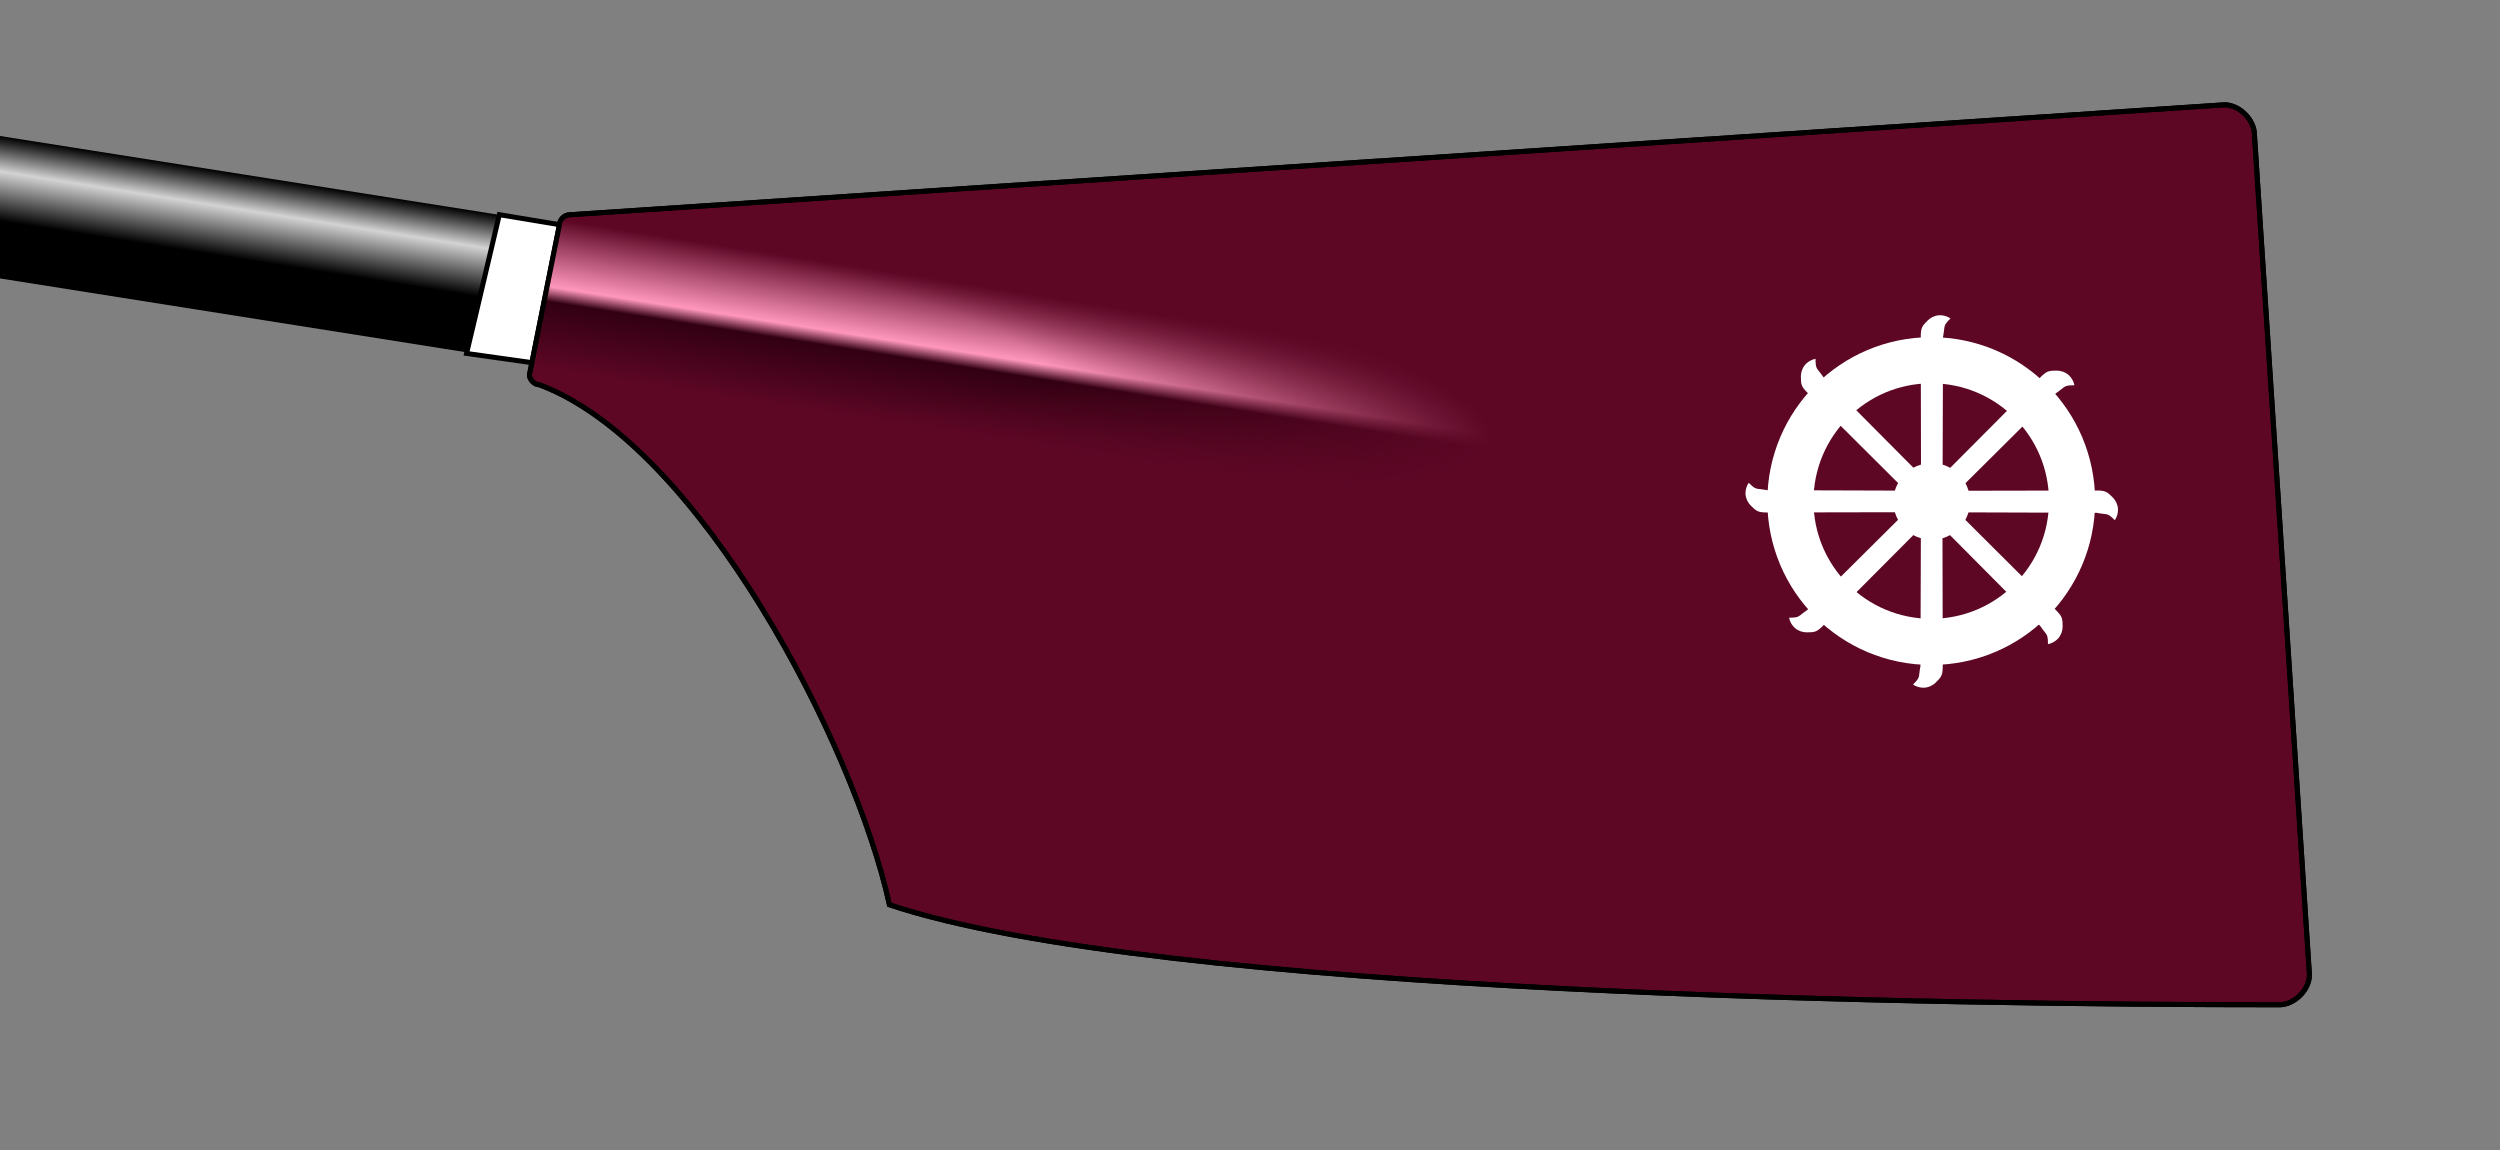
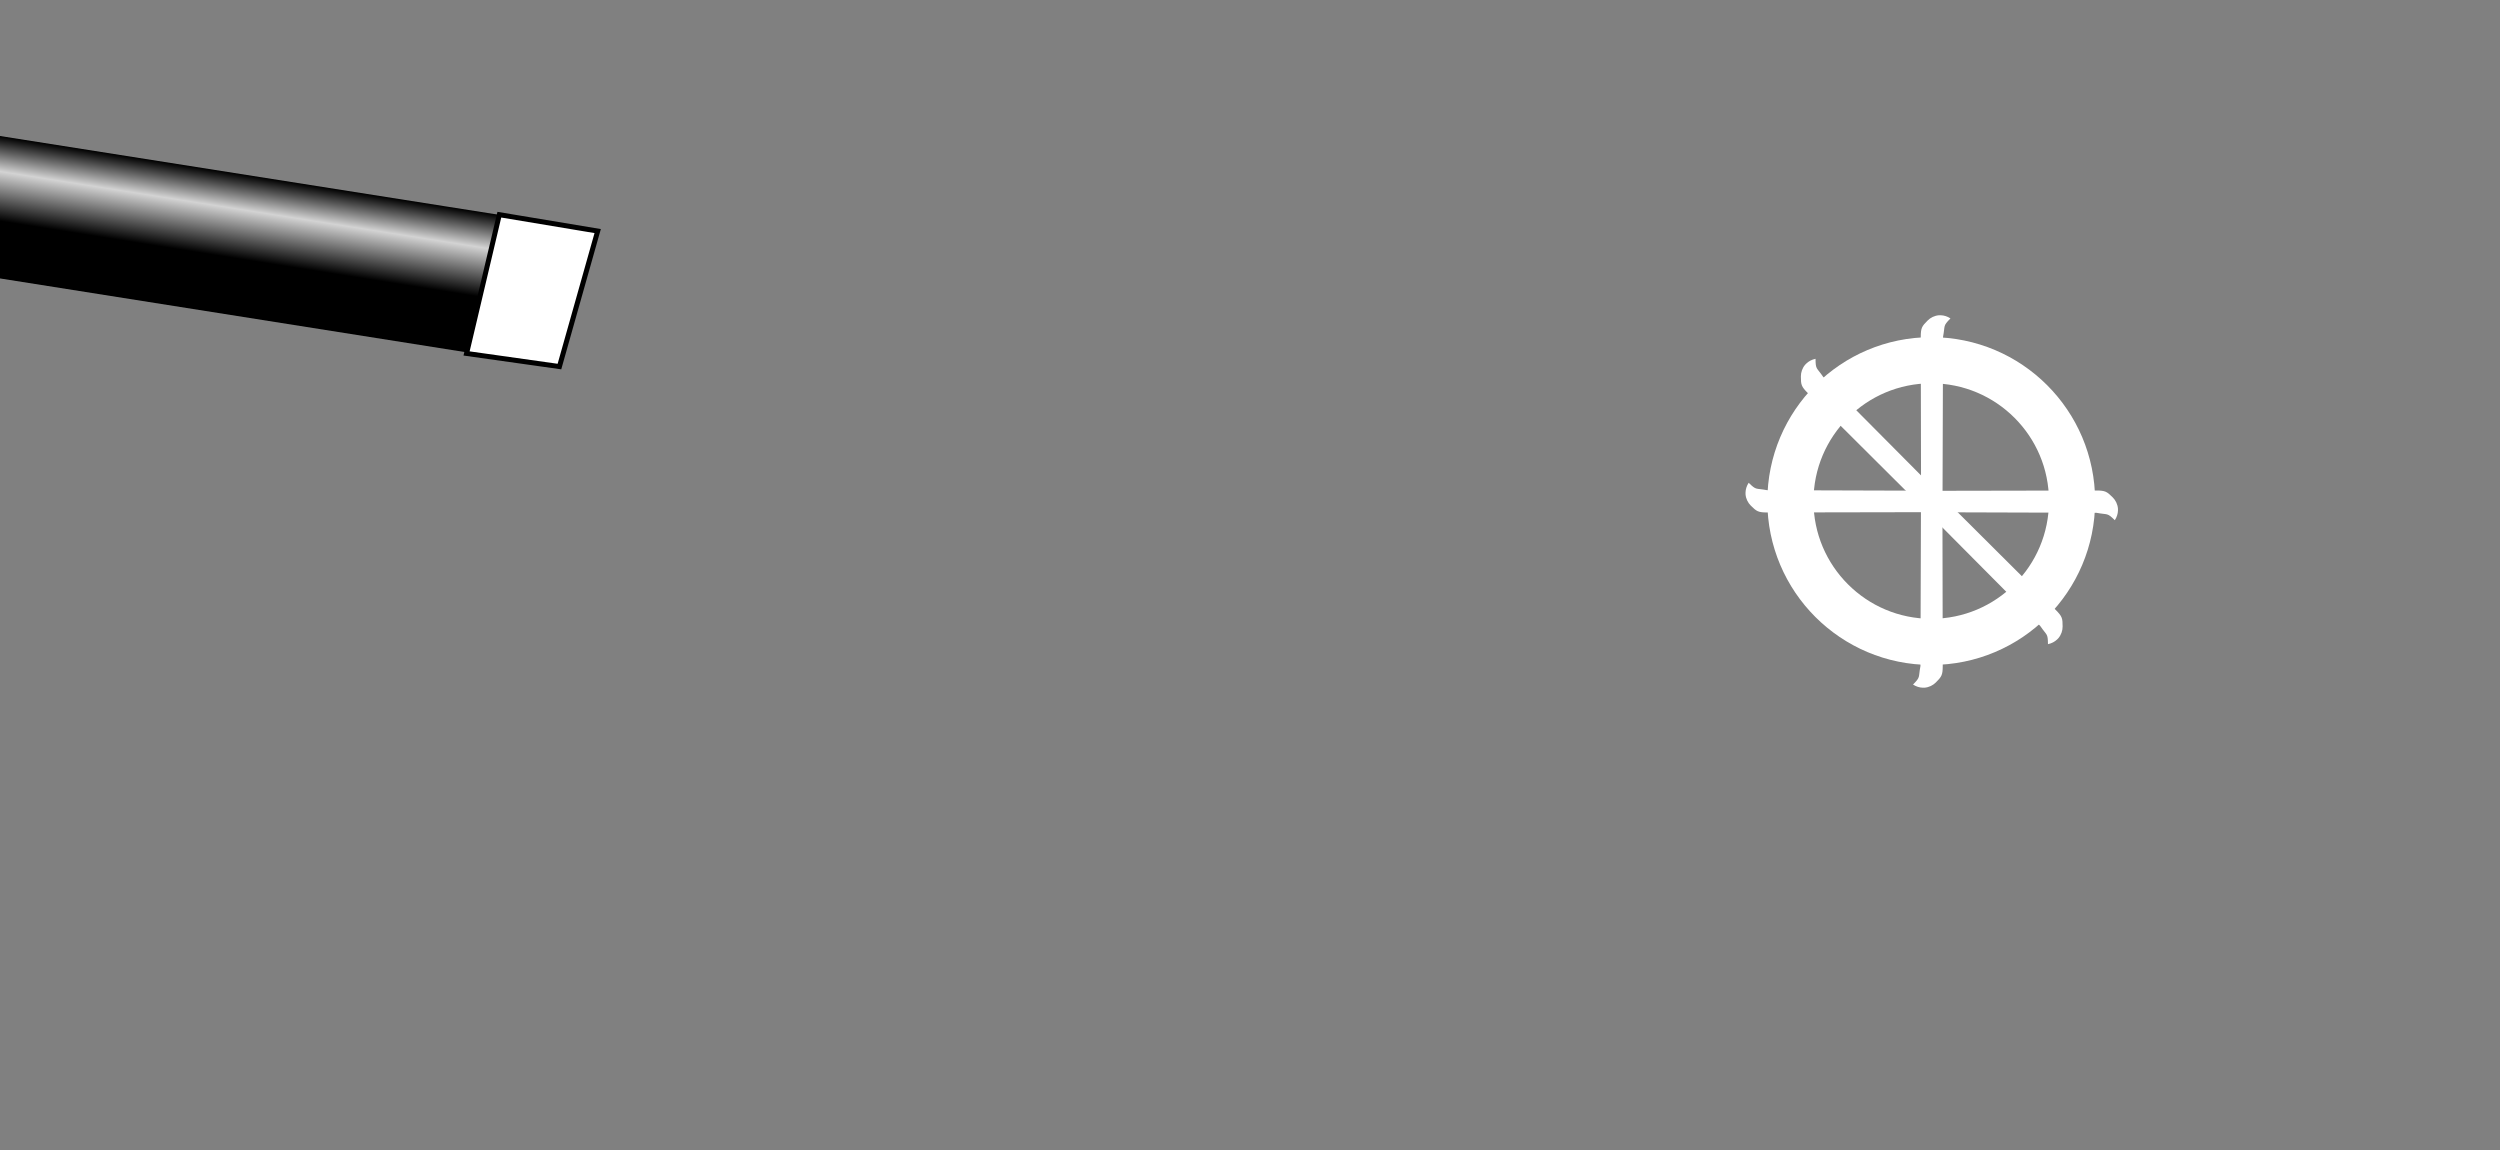
<svg xmlns="http://www.w3.org/2000/svg" xmlns:ns1="http://www.inkscape.org/namespaces/inkscape" xmlns:ns2="http://sodipodi.sourceforge.net/DTD/sodipodi-0.dtd" xmlns:xlink="http://www.w3.org/1999/xlink" width="500" height="230" id="svg2" version="1.1" ns1:version="0.48.4 r9939" ns2:docname="CatzBlades.svg">
  <rect width="100%" height="100%" fill="#808080" stroke="none" />
  <ns2:namedview pagecolor="#ffffff" bordercolor="#666666" borderopacity="1" objecttolerance="10" gridtolerance="10" guidetolerance="10" ns1:pageopacity="0" ns1:pageshadow="2" ns1:window-width="1366" ns1:window-height="706" id="namedview45" showgrid="false" ns1:zoom="1.144" ns1:cx="302.49062" ns1:cy="153.70676" ns1:window-x="-8" ns1:window-y="-8" ns1:window-maximized="1" ns1:current-layer="g3200" />
  <defs id="defs4">
    <radialGradient r="100%" cy="50%" cx="0%" id="radialGradient3822">
      <stop id="stop3824" style="stop-color:#780025;stop-opacity:1;" offset="0.5" />
    </radialGradient>
    <linearGradient id="loomGradient" gradientUnits="userSpaceOnUse" x2="0" y1="-14" y2="14">
      <stop offset="0%" style="stop-color:black;" id="stop7" />
      <stop offset="25%" style="stop-color:lightgray;" id="stop9" />
      <stop offset="60%" style="stop-color:black;" id="stop11" />
    </linearGradient>
    <linearGradient id="ridgeGradient" gradientUnits="userSpaceOnUse" x2="0" y1="-15" y2="15">
      <stop offset="0" style="stop-color:#64002a;stop-opacity:1;" id="stop14" />
      <stop offset="0.45" style="stop-color:#ff97c3;stop-opacity:1;" id="stop16" />
      <stop offset="0.55" style="stop-color:#3e001a;stop-opacity:1;" id="stop18" />
      <stop offset="1" style="stop-color:#64002a;stop-opacity:1;" id="stop20" />
    </linearGradient>
    <radialGradient id="fadeRidgeGradient" cx="0" cy="0" r="77.46" gradientTransform="matrix(2.586,0,0,0.387,0.004,-5.940651e-4)" fx="0" fy="0" gradientUnits="userSpaceOnUse" spreadMethod="pad">
      <stop offset="0.5" style="stop-color:#64002a;stop-opacity:0;" id="stop23" />
      <stop offset="0.95" style="stop-color:#64002a;stop-opacity:1;" id="stop25" />
    </radialGradient>
-     <path id="spoonPath" d="M 105,75 C 105,76 106,77 107,77 C 139,89 170,149 177,181 C 231,199 389,201 455,201 C 458,201 461,198 461,195 L 450,27 C 450,24 447,21 444,21 L 113,43 C 112,43 111,44 111,45  Z" />
    <clipPath id="spoonClip">
      <use xlink:href="#spoonPath" id="use29" />
    </clipPath>
    <radialGradient ns1:collect="always" xlink:href="#radialGradient3822" id="radialGradient3036" cx="250" cy="115" fx="250" fy="115" r="250" gradientTransform="matrix(1,0,0,0.46,0,62.1)" gradientUnits="userSpaceOnUse" />
    <linearGradient y2="14" y1="-14" x2="0" gradientUnits="userSpaceOnUse" id="loomGradient-6">
      <stop id="stop7-8" style="stop-color:black;" offset="0%" />
      <stop id="stop9-5" style="stop-color:lightgray;" offset="25%" />
      <stop id="stop11-7" style="stop-color:black;" offset="60%" />
    </linearGradient>
    <radialGradient ns1:collect="always" xlink:href="#radialGradient3822-6" id="radialGradient3221" cx="283" cy="111" fx="283" fy="111" r="178.5" gradientTransform="matrix(1,0,0,0.507,0,54.723)" gradientUnits="userSpaceOnUse" />
    <radialGradient id="radialGradient3822-6" cx="0" cy="0.5" r="1">
      <stop offset="0.5" style="stop-color:#5d0725;stop-opacity:1;" id="stop3824-1" />
    </radialGradient>
    <radialGradient ns1:collect="always" xlink:href="#radialGradient3822-6" id="radialGradient4035" cx="283" cy="111" fx="283" fy="111" r="178.5" gradientTransform="matrix(1,0,0,0.507,0,54.723)" gradientUnits="userSpaceOnUse" />
    <radialGradient id="radialGradient4037" cx="0" cy="0.5" r="1">
      <stop offset="0.5" style="stop-color:#64001f;stop-opacity:1;" id="stop4039" />
    </radialGradient>
    <clipPath id="spoonClip-8">
      <use height="1052.362" width="744.094" y="0" x="0" id="use29-9" xlink:href="#spoonPath" />
    </clipPath>
    <radialGradient gradientUnits="userSpaceOnUse" gradientTransform="matrix(1,0,0,0.46,0,62.1)" r="250" fy="115" fx="250" cy="115" cx="250" id="radialGradient3036-2" xlink:href="#radialGradient3822-6" ns1:collect="always" />
    <radialGradient id="radialGradient4044" cx="0" cy="0.5" r="1">
      <stop offset="0.5" style="stop-color:#64001f;stop-opacity:1;" id="stop4046" />
    </radialGradient>
    <linearGradient ns1:collect="always" xlink:href="#ridgeGradient-7" id="linearGradient3217" gradientUnits="userSpaceOnUse" y1="-15" x2="0" y2="15" />
    <linearGradient y2="15" y1="-15" x2="0" gradientUnits="userSpaceOnUse" id="ridgeGradient-7">
      <stop id="stop14-9" style="stop-color:#5d0725;stop-opacity:1;" offset="0" />
      <stop id="stop16-5" style="stop-color:#ff97bc;stop-opacity:1;" offset="0.45" />
      <stop id="stop18-4" style="stop-color:#320012;stop-opacity:1;" offset="0.55" />
      <stop id="stop20-3" style="stop-color:#5d0725;stop-opacity:1;" offset="1" />
    </linearGradient>
    <radialGradient gradientUnits="userSpaceOnUse" fy="0" fx="0" gradientTransform="matrix(2.586,0,0,0.387,0.004,-5.940651e-4)" r="77.46" cy="0" cx="0" id="fadeRidgeGradient-1" spreadMethod="pad">
      <stop id="stop23-2" style="stop-color:#5d0725;stop-opacity:0;" offset="0.5" />
      <stop id="stop25-3" style="stop-color:#5d0725;stop-opacity:1;" offset="0.95" />
    </radialGradient>
    <radialGradient ns1:collect="always" xlink:href="#radialGradient3822-6" id="radialGradient3192" gradientUnits="userSpaceOnUse" gradientTransform="matrix(1,0,0,0.507,0,54.723)" cx="283" cy="111" fx="283" fy="111" r="178.5" />
    <radialGradient ns1:collect="always" xlink:href="#radialGradient3822-6" id="radialGradient3194" gradientUnits="userSpaceOnUse" gradientTransform="matrix(1,0,0,0.46,0,62.1)" cx="250" cy="115" fx="250" fy="115" r="250" />
    <linearGradient ns1:collect="always" xlink:href="#ridgeGradient-7" id="linearGradient3196" gradientUnits="userSpaceOnUse" y1="-15" x2="0" y2="15" />
    <radialGradient ns1:collect="always" xlink:href="#fadeRidgeGradient-1" id="radialGradient3198" gradientUnits="userSpaceOnUse" gradientTransform="matrix(2.586,0,0,0.387,0.004,-5.940651e-4)" spreadMethod="pad" cx="0" cy="0" fx="0" fy="0" r="77.46" />
    <radialGradient ns1:collect="always" xlink:href="#fadeRidgeGradient-1" id="radialGradient3867" cx="60.574" cy="155.519" fx="60.574" fy="155.519" r="25.274" gradientTransform="matrix(1,0,0,1.086,0,-13.312)" gradientUnits="userSpaceOnUse" />
    <linearGradient ns1:collect="always" xlink:href="#ridgeGradient-7" id="linearGradient3877" x1="34.064" y1="162.627" x2="81.521" y2="162.627" gradientUnits="userSpaceOnUse" />
  </defs>
  <rect fill="url(#loomGradient)" transform="rotate(9) translate(117, 41)" x="-200" y="-14" height="28" width="200" id="rect31" />
  <g id="g3200" transform="translate(0.889,-0.044)">
    <rect id="rect31-3" width="200" height="28" y="-14" x="-200" transform="matrix(0.988,0.156,-0.156,0.988,109.146,58.798)" style="fill:url(#loomGradient-6)" />
    <path style="fill:#ffffff;stroke:#000000;stroke-width:1px;stroke-linecap:butt;stroke-linejoin:miter;stroke-opacity:1;fill-opacity:1" d="m 99.869,42.937 -6.556,27.753 18.575,2.622 7.649,-27.098 z" id="path3817" ns1:connector-curvature="0" transform="translate(-0.889,0.044)" />
    <use id="use43-4" strokewidth="1" xlink:href="#spoonPath" style="fill:url(#radialGradient3192);stroke:#000000;fill-opacity:1.0" x="0" y="0" width="1" height="1" />
    <g id="g33-1" clip-path="url(#spoonClip-8)" clip-rule="nonzero" transform="matrix(1.004,0,0,1,-1.141,0)">
      <rect style="fill:url(#radialGradient3194);fill-opacity:1" id="rect35-1" height="1" width="1" y="0" x="0" />
      <g id="g37-3" transform="matrix(0.988,0.156,-0.156,0.988,109.146,58.798)">
        <rect id="rect39-8" class="spoon" width="200" height="30" y="-15" x="0" style="fill:url(#linearGradient3196);stroke:none" />
        <rect transform="matrix(1,-2.500503e-4,-2.5043826e-4,1,0,0)" style="fill:url(#radialGradient3198);fill-opacity:1;stroke:none" id="rect41-7" class="spoon" width="200.316" height="30.001" y="-15.001" x="0.004" />
      </g>
      <path ns1:connector-curvature="0" id="path3038-4" d="" style="fill:#ff5599;fill-opacity:1;fill-rule:nonzero;stroke:#000000;stroke-width:0.524;stroke-linejoin:miter;stroke-miterlimit:4;stroke-opacity:1;stroke-dasharray:none" />
      <path ns1:connector-curvature="0" id="path3048-2" d="" style="fill:#ff5599;fill-opacity:1;fill-rule:nonzero;stroke:#000000;stroke-width:0.524;stroke-linejoin:miter;stroke-miterlimit:4;stroke-opacity:1;stroke-dasharray:none" />
      <path ns1:connector-curvature="0" id="path3050-7" d="" style="fill:#ff5599;fill-opacity:1;fill-rule:nonzero;stroke:#000000;stroke-width:0.524;stroke-linejoin:miter;stroke-miterlimit:4;stroke-opacity:1;stroke-dasharray:none" />
    </g>
    <use height="1" width="1" y="0" x="0" style="fill:none;stroke:#000000" xlink:href="#spoonPath" strokewidth="1" id="use3200" />
  </g>
  <g id="g3118" transform="matrix(0.654,0,0,0.654,32.567,-135.873)" style="fill:#ffffff;stroke:#ffffff">
    <path id="path3120" d="m 538.746,418.06 c 1.356,-0.101 2.588,-0.727 3.455,-1.598 1.771,-1.781 2.111,-2.239 2.111,-5.113 l -0.096,-50.043 0.029,0 0.16,-50.522 c 0.691,-3.639 -0.114,-3.226 2.271,-5.656 -0.997,-0.645 -1.989,-0.923 -2.943,-0.959 -0.199,-0.005 -0.382,-0.015 -0.576,0 -1.356,0.101 -2.588,0.727 -3.455,1.598 -1.772,1.781 -2.111,2.239 -2.111,5.113 l 0.096,50.043 -0.029,0 -0.16,50.522 c -0.691,3.639 0.114,3.226 -2.271,5.656 0.997,0.645 1.989,0.923 2.943,0.959 0.199,0.005 0.382,0.015 0.576,0 z" style="fill:#ffffff;stroke:#ffffff;stroke-width:0;stroke-miterlimit:4;stroke-dasharray:none" ns1:connector-curvature="0" />
    <path ns1:connector-curvature="0" style="fill:#ffffff;stroke:#ffffff;stroke-width:0;stroke-miterlimit:4;stroke-dasharray:none" d="m 579.659,402.941 c 0.888,-1.03 1.316,-2.344 1.313,-3.573 -0.005,-2.512 -0.09,-3.076 -2.123,-5.108 l -35.453,-35.318 0.02,-0.02 -35.611,-35.838 c -2.085,-3.062 -2.361,-2.2 -2.394,-5.605 -1.161,0.248 -2.059,0.753 -2.759,1.403 -0.145,0.135 -0.28,0.26 -0.407,0.407 -0.888,1.03 -1.316,2.344 -1.313,3.573 0.005,2.512 0.09,3.076 2.123,5.108 l 35.453,35.318 -0.02,0.02 35.611,35.838 c 2.085,3.062 2.361,2.2 2.394,5.605 1.161,-0.248 2.059,-0.753 2.759,-1.403 0.145,-0.135 0.28,-0.26 0.407,-0.407 z" id="path3122" />
    <path id="path3124" d="m 597.898,363.322 c -0.101,-1.356 -0.727,-2.588 -1.598,-3.455 -1.781,-1.771 -2.239,-2.111 -5.113,-2.111 l -50.043,0.096 0,-0.029 -50.522,-0.16 c -3.639,-0.691 -3.226,0.114 -5.656,-2.271 -0.645,0.997 -0.923,1.989 -0.959,2.943 -0.005,0.199 -0.015,0.382 0,0.576 0.101,1.356 0.727,2.588 1.598,3.455 1.781,1.771 2.239,2.111 5.113,2.111 l 50.043,-0.096 0,0.029 50.522,0.16 c 3.639,0.691 3.226,-0.114 5.656,2.271 0.646,-0.997 0.923,-1.989 0.959,-2.943 0.005,-0.199 0.015,-0.382 0,-0.576 z" style="fill:#ffffff;stroke:#ffffff;stroke-width:0;stroke-miterlimit:4;stroke-dasharray:none" ns1:connector-curvature="0" />
-     <path ns1:connector-curvature="0" style="fill:#ffffff;stroke:#ffffff;stroke-width:0;stroke-miterlimit:4;stroke-dasharray:none" d="m 582.78,322.409 c -1.03,-0.888 -2.344,-1.316 -3.573,-1.313 -2.512,0.005 -3.076,0.09 -5.108,2.123 l -35.318,35.453 -0.02,-0.02 -35.838,35.611 c -3.062,2.085 -2.2,2.361 -5.605,2.394 0.248,1.161 0.753,2.059 1.403,2.759 0.135,0.145 0.26,0.28 0.407,0.407 1.03,0.888 2.344,1.316 3.573,1.313 2.512,-0.005 3.076,-0.09 5.108,-2.123 l 35.318,-35.453 0.02,0.02 35.838,-35.611 c 3.062,-2.085 2.2,-2.361 5.605,-2.394 -0.248,-1.161 -0.753,-2.059 -1.403,-2.759 -0.135,-0.145 -0.26,-0.28 -0.407,-0.407 z" id="path3126" />
-     <path transform="matrix(0.995,0,0,0.995,184.159,70.201)" d="m 370.357,292.362 c 0,6.509 -5.277,11.786 -11.786,11.786 -6.509,0 -11.786,-5.277 -11.786,-11.786 0,-6.509 5.277,-11.786 11.786,-11.786 6.509,0 11.786,5.277 11.786,11.786 z" ns2:ry="11.785714" ns2:rx="11.785714" ns2:cy="292.36218" ns2:cx="358.57144" id="path3128" style="fill:#ffffff;fill-opacity:1;stroke:#ffffff;stroke-width:0;stroke-miterlimit:4;stroke-dasharray:none" ns2:type="arc" />
    <path transform="matrix(3.654,0,0,3.654,-769.426,-707.307)" d="m 370.357,292.362 c 0,6.509 -5.277,11.786 -11.786,11.786 -6.509,0 -11.786,-5.277 -11.786,-11.786 0,-6.509 5.277,-11.786 11.786,-11.786 6.509,0 11.786,5.277 11.786,11.786 z" ns2:ry="11.785714" ns2:rx="11.785714" ns2:cy="292.36218" ns2:cx="358.57144" id="path3248" style="fill:none;stroke:#ffffff;stroke-width:3.862;stroke-miterlimit:4;stroke-dasharray:none" ns2:type="arc" />
  </g>
</svg>